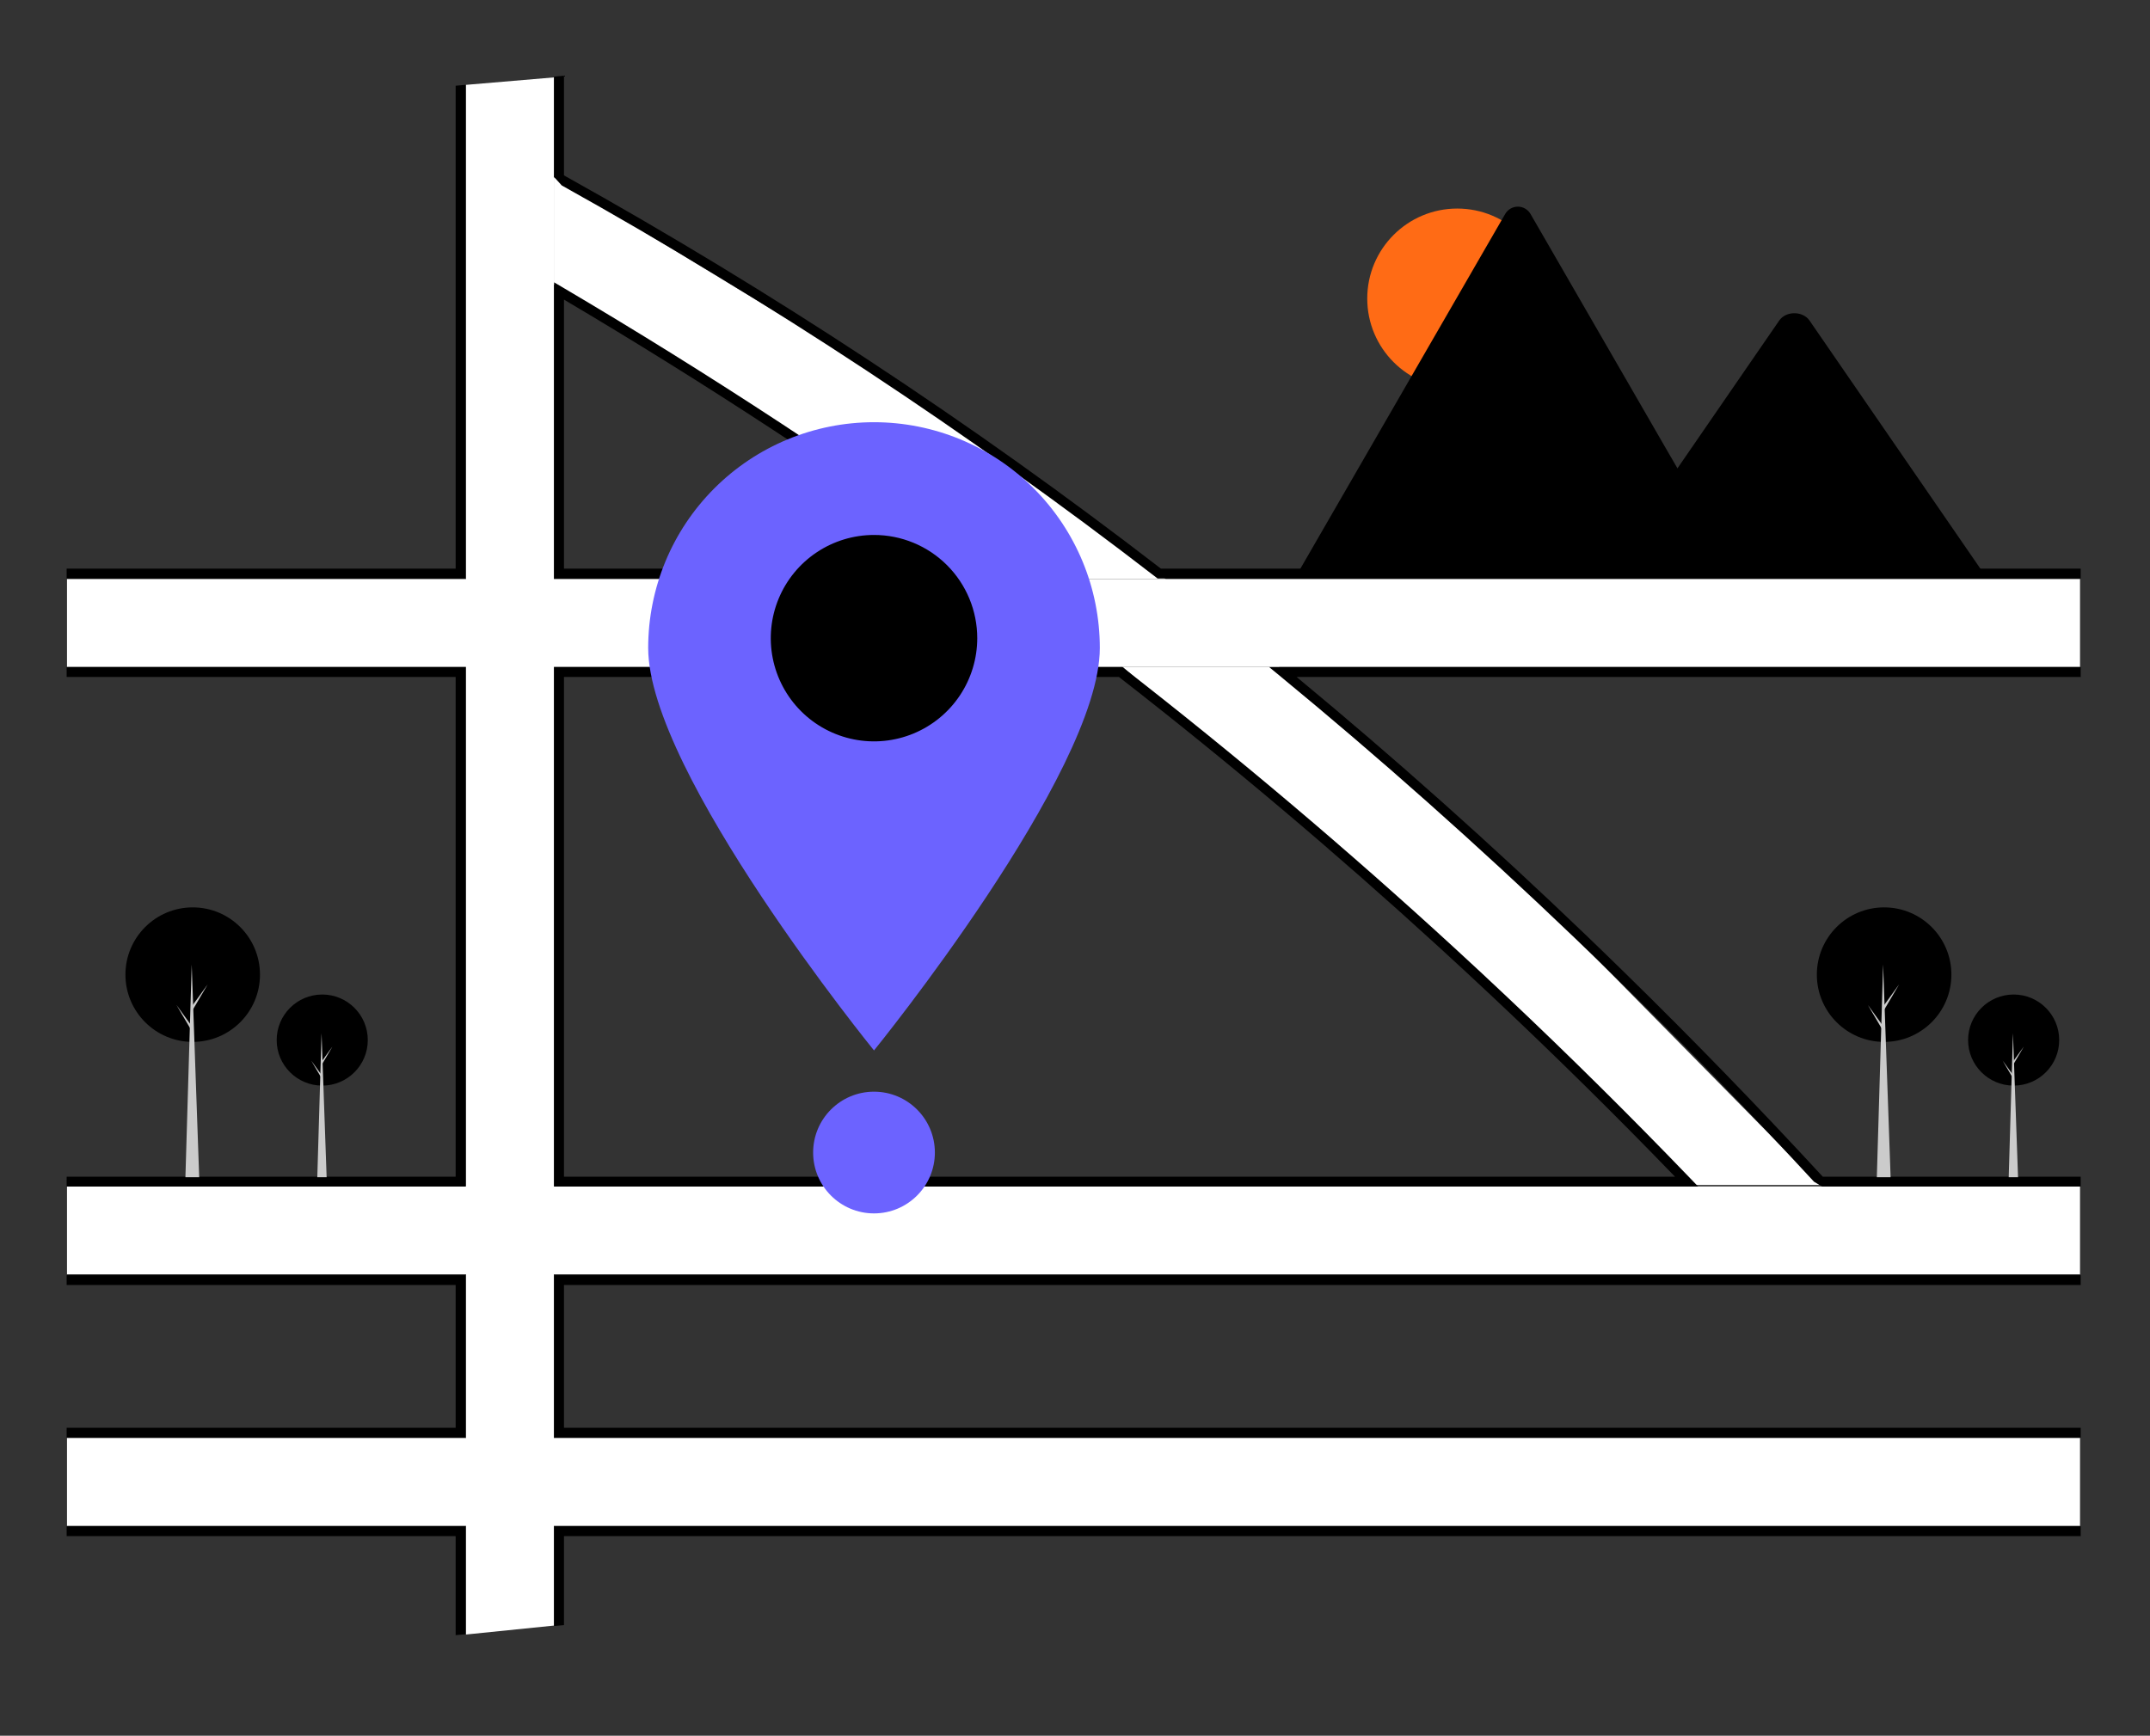
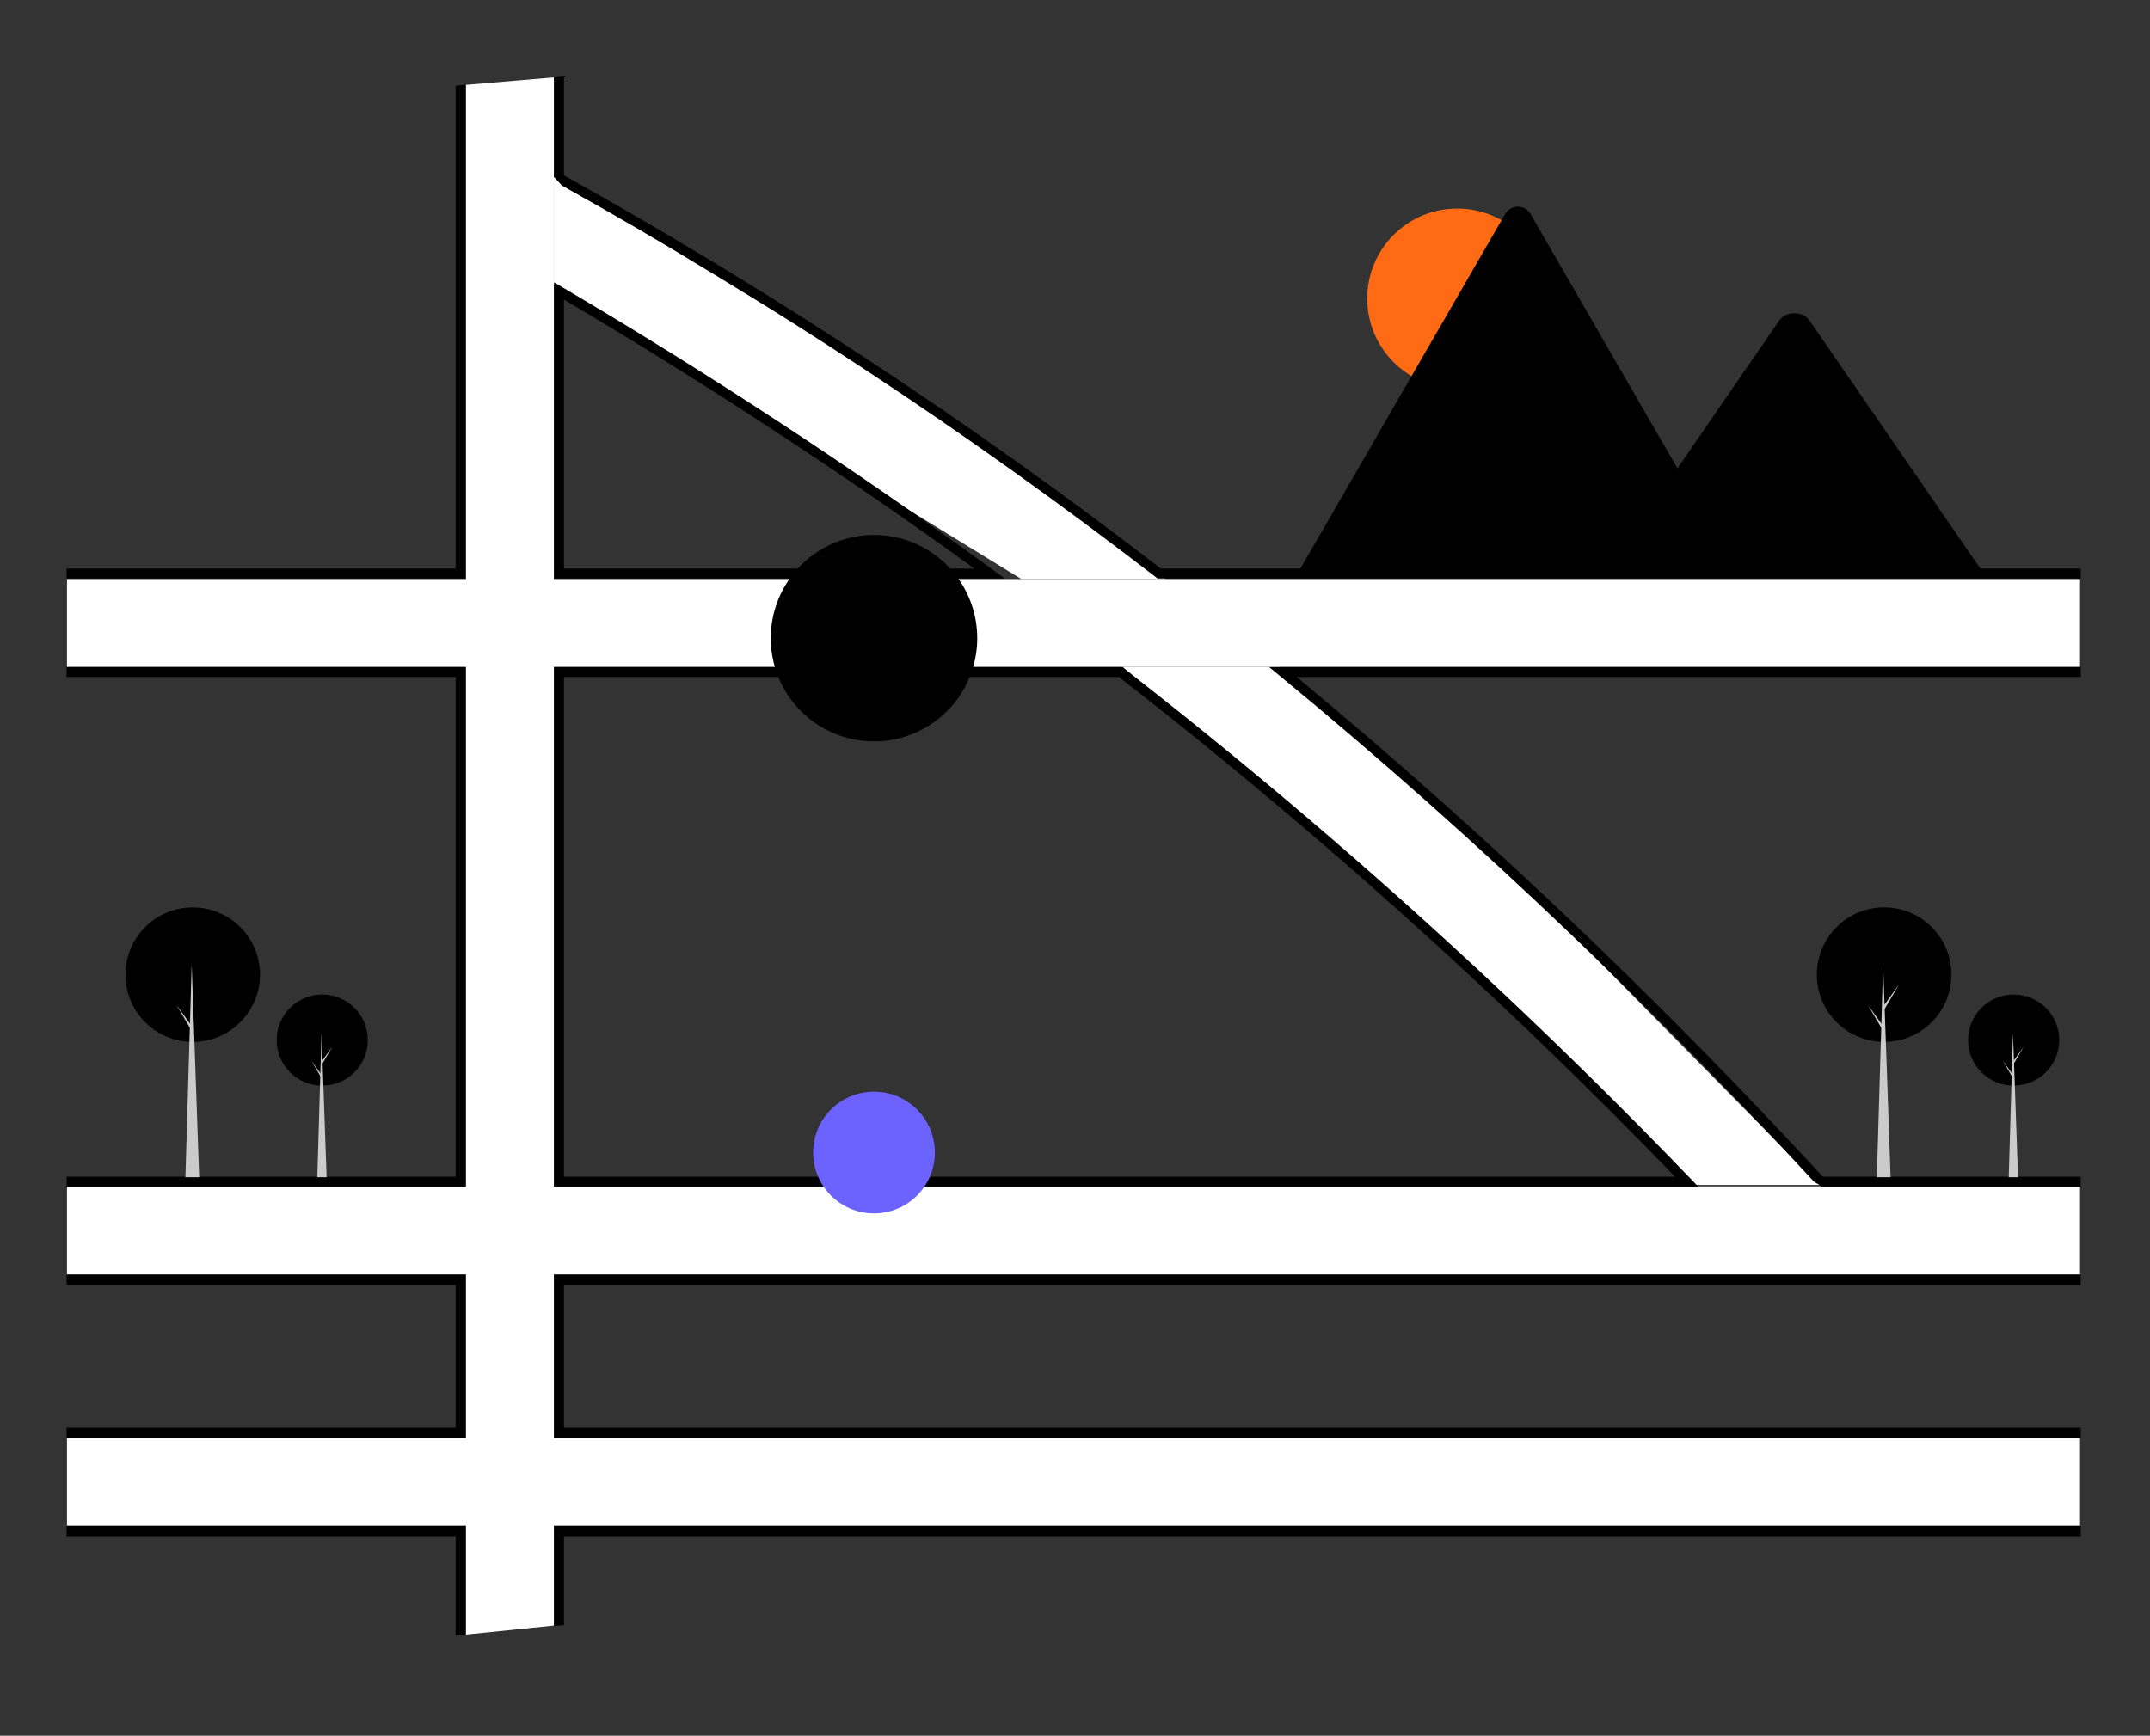
<svg xmlns="http://www.w3.org/2000/svg" width="722" height="583" viewBox="0 0 722 583" fill="none">
  <rect x="0" y="0" width="722" height="583" fill="#333333" stroke="none" />
  <g clip-path="url(#clip0_918_86)">
    <path d="M186 26L156.5 28.5V549L186 546V26Z" fill="white" />
    <path d="M22.5 224V194.5H698.5V224H22.5Z" fill="white" />
    <path d="M22.5 512.5V483H698.5V512.5H22.5Z" fill="white" />
    <path d="M22.5 428V398.5H698.5V428H22.5Z" fill="white" />
    <path d="M300.5 129L186 59.5V95.5L292.5 163.5L343 194.5H391.5L300.5 129Z" fill="white" />
    <path d="M475 307L377 224H429.5L511 296.5L611 398H569L475 307Z" fill="white" />
    <path d="M333.32 191.312C287.033 157.601 238.332 125.636 188.582 96.308L186.085 94.836V194.305H337.429L333.32 191.312ZM189.392 190.998V100.632C236.72 128.629 283.065 159.007 327.259 190.998L189.392 190.998ZM567.572 395.731C547.554 374.92 527.018 354.582 505.964 334.719C500.16 329.237 494.32 323.799 488.444 318.405C452.583 285.464 415.544 254.135 377.324 224.418L376.878 224.071H186.085V398.534H570.268L567.572 395.731ZM189.392 395.227V227.379H375.745C412.598 256.045 448.452 286.316 483.309 318.19C489.361 323.722 495.372 329.298 501.342 334.917C522.212 354.53 542.593 374.633 562.487 395.227H189.392ZM567.572 395.731C547.554 374.92 527.018 354.582 505.964 334.719C500.16 329.237 494.32 323.799 488.444 318.405C452.583 285.464 415.544 254.135 377.324 224.418L376.878 224.071H186.085V398.534H570.268L567.572 395.731ZM189.392 395.227V227.379H375.745C412.598 256.045 448.452 286.316 483.309 318.19C489.361 323.722 495.372 329.298 501.342 334.917C522.212 354.53 542.593 374.633 562.487 395.227H189.392ZM333.32 191.312C287.033 157.601 238.332 125.636 188.582 96.308L186.085 94.836V194.305H337.429L333.32 191.312ZM189.392 190.998V100.632C236.72 128.629 283.065 159.007 327.259 190.998L189.392 190.998ZM333.32 191.312C287.033 157.601 238.332 125.636 188.582 96.308L186.085 94.836V194.305H337.429L333.32 191.312ZM189.392 190.998V100.632C236.72 128.629 283.065 159.007 327.259 190.998L189.392 190.998ZM567.572 395.731C547.554 374.92 527.018 354.582 505.964 334.719C500.16 329.237 494.32 323.799 488.444 318.405C452.583 285.464 415.544 254.135 377.324 224.418L376.878 224.071H186.085V398.534H570.268L567.572 395.731ZM189.392 395.227V227.379H375.745C412.598 256.045 448.452 286.316 483.309 318.19C489.361 323.722 495.372 329.298 501.342 334.917C522.212 354.53 542.593 374.633 562.487 395.227H189.392ZM22.387 428.301V431.608H153.011V479.565H22.387V482.872H156.318V428.301H22.387ZM186.085 512.638V546.15L189.392 545.844V515.946H698.725V512.638L186.085 512.638ZM698.725 431.608V428.301H186.085V482.872H698.725V479.565H189.392V431.608L698.725 431.608ZM389.859 190.998C326.409 142.052 259.401 97.901 189.392 58.91V25.423L186.084 25.729V59.475L188.631 62.275C258.355 101.16 325.092 145.176 388.288 193.958L388.735 194.305H698.725V190.998L389.859 190.998ZM153.011 190.998H22.387V194.305H156.318V28.49L153.011 28.796L153.011 190.998ZM698.725 224.071H426.207L429.771 226.998C463.324 254.606 496.268 283.888 528.603 314.842C533.2 319.24 537.781 323.675 542.345 328.146C565.067 350.346 587.345 373.272 609.179 396.922L611.905 398.534H698.725V395.227H612.114C590.517 371.811 568.451 349.073 545.917 327.013C541.411 322.597 536.888 318.212 532.349 313.858C500.714 283.504 468.403 254.678 435.418 227.379H698.725V224.071ZM22.387 512.638V515.946H153.011V549.218L156.318 548.912V512.638H22.387ZM22.387 224.071V227.379H153.011V395.227H22.387V398.534H156.318V224.071H22.387ZM333.32 191.312C287.033 157.601 238.332 125.636 188.582 96.308L186.085 94.836V194.305H337.429L333.32 191.312ZM189.392 190.998V100.632C236.72 128.629 283.065 159.007 327.259 190.998L189.392 190.998ZM567.572 395.731C547.554 374.92 527.018 354.582 505.964 334.719C500.16 329.237 494.32 323.799 488.444 318.405C452.583 285.464 415.544 254.135 377.324 224.418L376.878 224.071H186.085V398.534H570.268L567.572 395.731ZM189.392 395.227V227.379H375.745C412.598 256.045 448.452 286.316 483.309 318.19C489.361 323.722 495.372 329.298 501.342 334.917C522.212 354.53 542.593 374.633 562.487 395.227H189.392ZM333.32 191.312C287.033 157.601 238.332 125.636 188.582 96.308L186.085 94.836V194.305H337.429L333.32 191.312ZM189.392 190.998V100.632C236.72 128.629 283.065 159.007 327.259 190.998L189.392 190.998ZM567.572 395.731C547.554 374.92 527.018 354.582 505.964 334.719C500.16 329.237 494.32 323.799 488.444 318.405C452.583 285.464 415.544 254.135 377.324 224.418L376.878 224.071H186.085V398.534H570.268L567.572 395.731ZM189.392 395.227V227.379H375.745C412.598 256.045 448.452 286.316 483.309 318.19C489.361 323.722 495.372 329.298 501.342 334.917C522.212 354.53 542.593 374.633 562.487 395.227H189.392Z" fill="black" />
-     <path d="M369.335 217.645C369.335 259.526 293.503 352.825 293.503 352.825C293.503 352.825 217.67 259.526 217.67 217.645C217.67 197.533 225.659 178.245 239.881 164.023C254.102 149.802 273.39 141.813 293.503 141.812C313.615 141.813 332.903 149.802 347.124 164.023C361.346 178.245 369.335 197.533 369.335 217.645Z" fill="#6C63FF" />
    <path d="M328.171 214.348C328.171 221.204 326.138 227.907 322.328 233.608C318.519 239.308 313.105 243.752 306.771 246.376C300.436 248.999 293.466 249.686 286.741 248.348C280.017 247.011 273.84 243.709 268.991 238.861C264.143 234.013 260.842 227.836 259.504 221.111C258.166 214.386 258.853 207.416 261.477 201.082C264.101 194.747 268.544 189.333 274.245 185.524C279.945 181.715 286.648 179.682 293.504 179.682C298.057 179.68 302.566 180.575 306.773 182.316C310.98 184.058 314.802 186.611 318.022 189.831C321.241 193.05 323.795 196.872 325.536 201.079C327.277 205.286 328.173 209.795 328.171 214.348Z" fill="black" />
    <path d="M293.502 407.557C304.792 407.557 313.944 398.404 313.944 387.115C313.944 375.825 304.792 366.673 293.502 366.673C282.213 366.673 273.061 375.825 273.061 387.115C273.061 398.404 282.213 407.557 293.502 407.557Z" fill="#6C63FF" />
    <path d="M489.364 130.495C506.056 130.495 519.587 116.964 519.587 100.272C519.587 83.58 506.056 70.049 489.364 70.049C472.672 70.049 459.141 83.58 459.141 100.272C459.141 116.964 472.672 130.495 489.364 130.495Z" fill="#FF6B15" />
    <path d="M584.141 193.409H435.874C435.689 193.412 435.503 193.397 435.32 193.366L505.443 71.902C505.871 71.146 506.492 70.517 507.243 70.079C507.994 69.641 508.848 69.41 509.717 69.41C510.586 69.41 511.439 69.641 512.19 70.079C512.941 70.517 513.562 71.146 513.99 71.902L561.051 153.414L563.306 157.314L584.141 193.409Z" fill="black" />
    <path opacity="0.2" d="M584.142 193.409H533.52L558.37 157.313L560.158 154.713L561.053 153.413L563.307 157.313L584.142 193.409Z" fill="black" />
    <path d="M666.695 193.409H538.457L563.307 157.313L565.095 154.713L597.477 107.674C599.6 104.591 604.707 104.399 607.203 107.092C607.371 107.276 607.527 107.47 607.669 107.674L666.695 193.409Z" fill="black" />
    <path d="M676.211 364.631C684.659 364.631 691.507 357.783 691.507 349.335C691.507 340.887 684.659 334.038 676.211 334.038C667.763 334.038 660.914 340.887 660.914 349.335C660.914 357.783 667.763 364.631 676.211 364.631Z" fill="black" />
    <path d="M677.686 395.409H674.553L675.981 347.031L677.686 395.409Z" fill="#CBCBCB" />
    <path d="M676.256 356.2L679.62 351.546L676.21 357.352L675.842 356.707L676.256 356.2Z" fill="#CBCBCB" />
    <path d="M675.887 360.899L672.523 356.246L675.933 362.051L676.301 361.406L675.887 360.899Z" fill="#CBCBCB" />
    <path d="M632.715 349.953C645.192 349.953 655.306 339.838 655.306 327.361C655.306 314.884 645.192 304.77 632.715 304.77C620.238 304.77 610.123 314.884 610.123 327.361C610.123 339.838 620.238 349.953 632.715 349.953Z" fill="black" />
    <path d="M634.893 395.409H630.266L632.376 323.959L634.893 395.409Z" fill="#CBCBCB" />
    <path d="M632.784 337.5L637.751 330.628L632.716 339.202L632.172 338.249L632.784 337.5Z" fill="#CBCBCB" />
    <path d="M632.24 344.441L627.271 337.569L632.307 346.142L632.852 345.19L632.24 344.441Z" fill="#CBCBCB" />
    <path d="M108.211 364.631C116.659 364.631 123.507 357.783 123.507 349.335C123.507 340.887 116.659 334.038 108.211 334.038C99.763 334.038 92.914 340.887 92.914 349.335C92.914 357.783 99.763 364.631 108.211 364.631Z" fill="black" />
    <path d="M109.686 395.409H106.553L107.981 347.031L109.686 395.409Z" fill="#CBCBCB" />
    <path d="M108.256 356.2L111.62 351.546L108.21 357.352L107.842 356.707L108.256 356.2Z" fill="#CBCBCB" />
    <path d="M107.887 360.899L104.523 356.246L107.933 362.051L108.301 361.406L107.887 360.899Z" fill="#CBCBCB" />
    <path d="M64.715 349.953C77.192 349.953 87.306 339.838 87.306 327.361C87.306 314.884 77.192 304.77 64.715 304.77C52.238 304.77 42.123 314.884 42.123 327.361C42.123 339.838 52.238 349.953 64.715 349.953Z" fill="black" />
-     <path d="M66.893 395.409H62.266L64.376 323.959L66.893 395.409Z" fill="#CBCBCB" />
-     <path d="M64.784 337.5L69.751 330.628L64.716 339.202L64.172 338.249L64.784 337.5Z" fill="#CBCBCB" />
+     <path d="M66.893 395.409H62.266L64.376 323.959L66.893 395.409" fill="#CBCBCB" />
    <path d="M64.24 344.441L59.272 337.569L64.308 346.142L64.852 345.19L64.24 344.441Z" fill="#CBCBCB" />
  </g>
  <defs>
    <clipPath id="clip0_918_86">
      <rect width="721.112" height="582.535" fill="white" />
    </clipPath>
  </defs>
</svg>